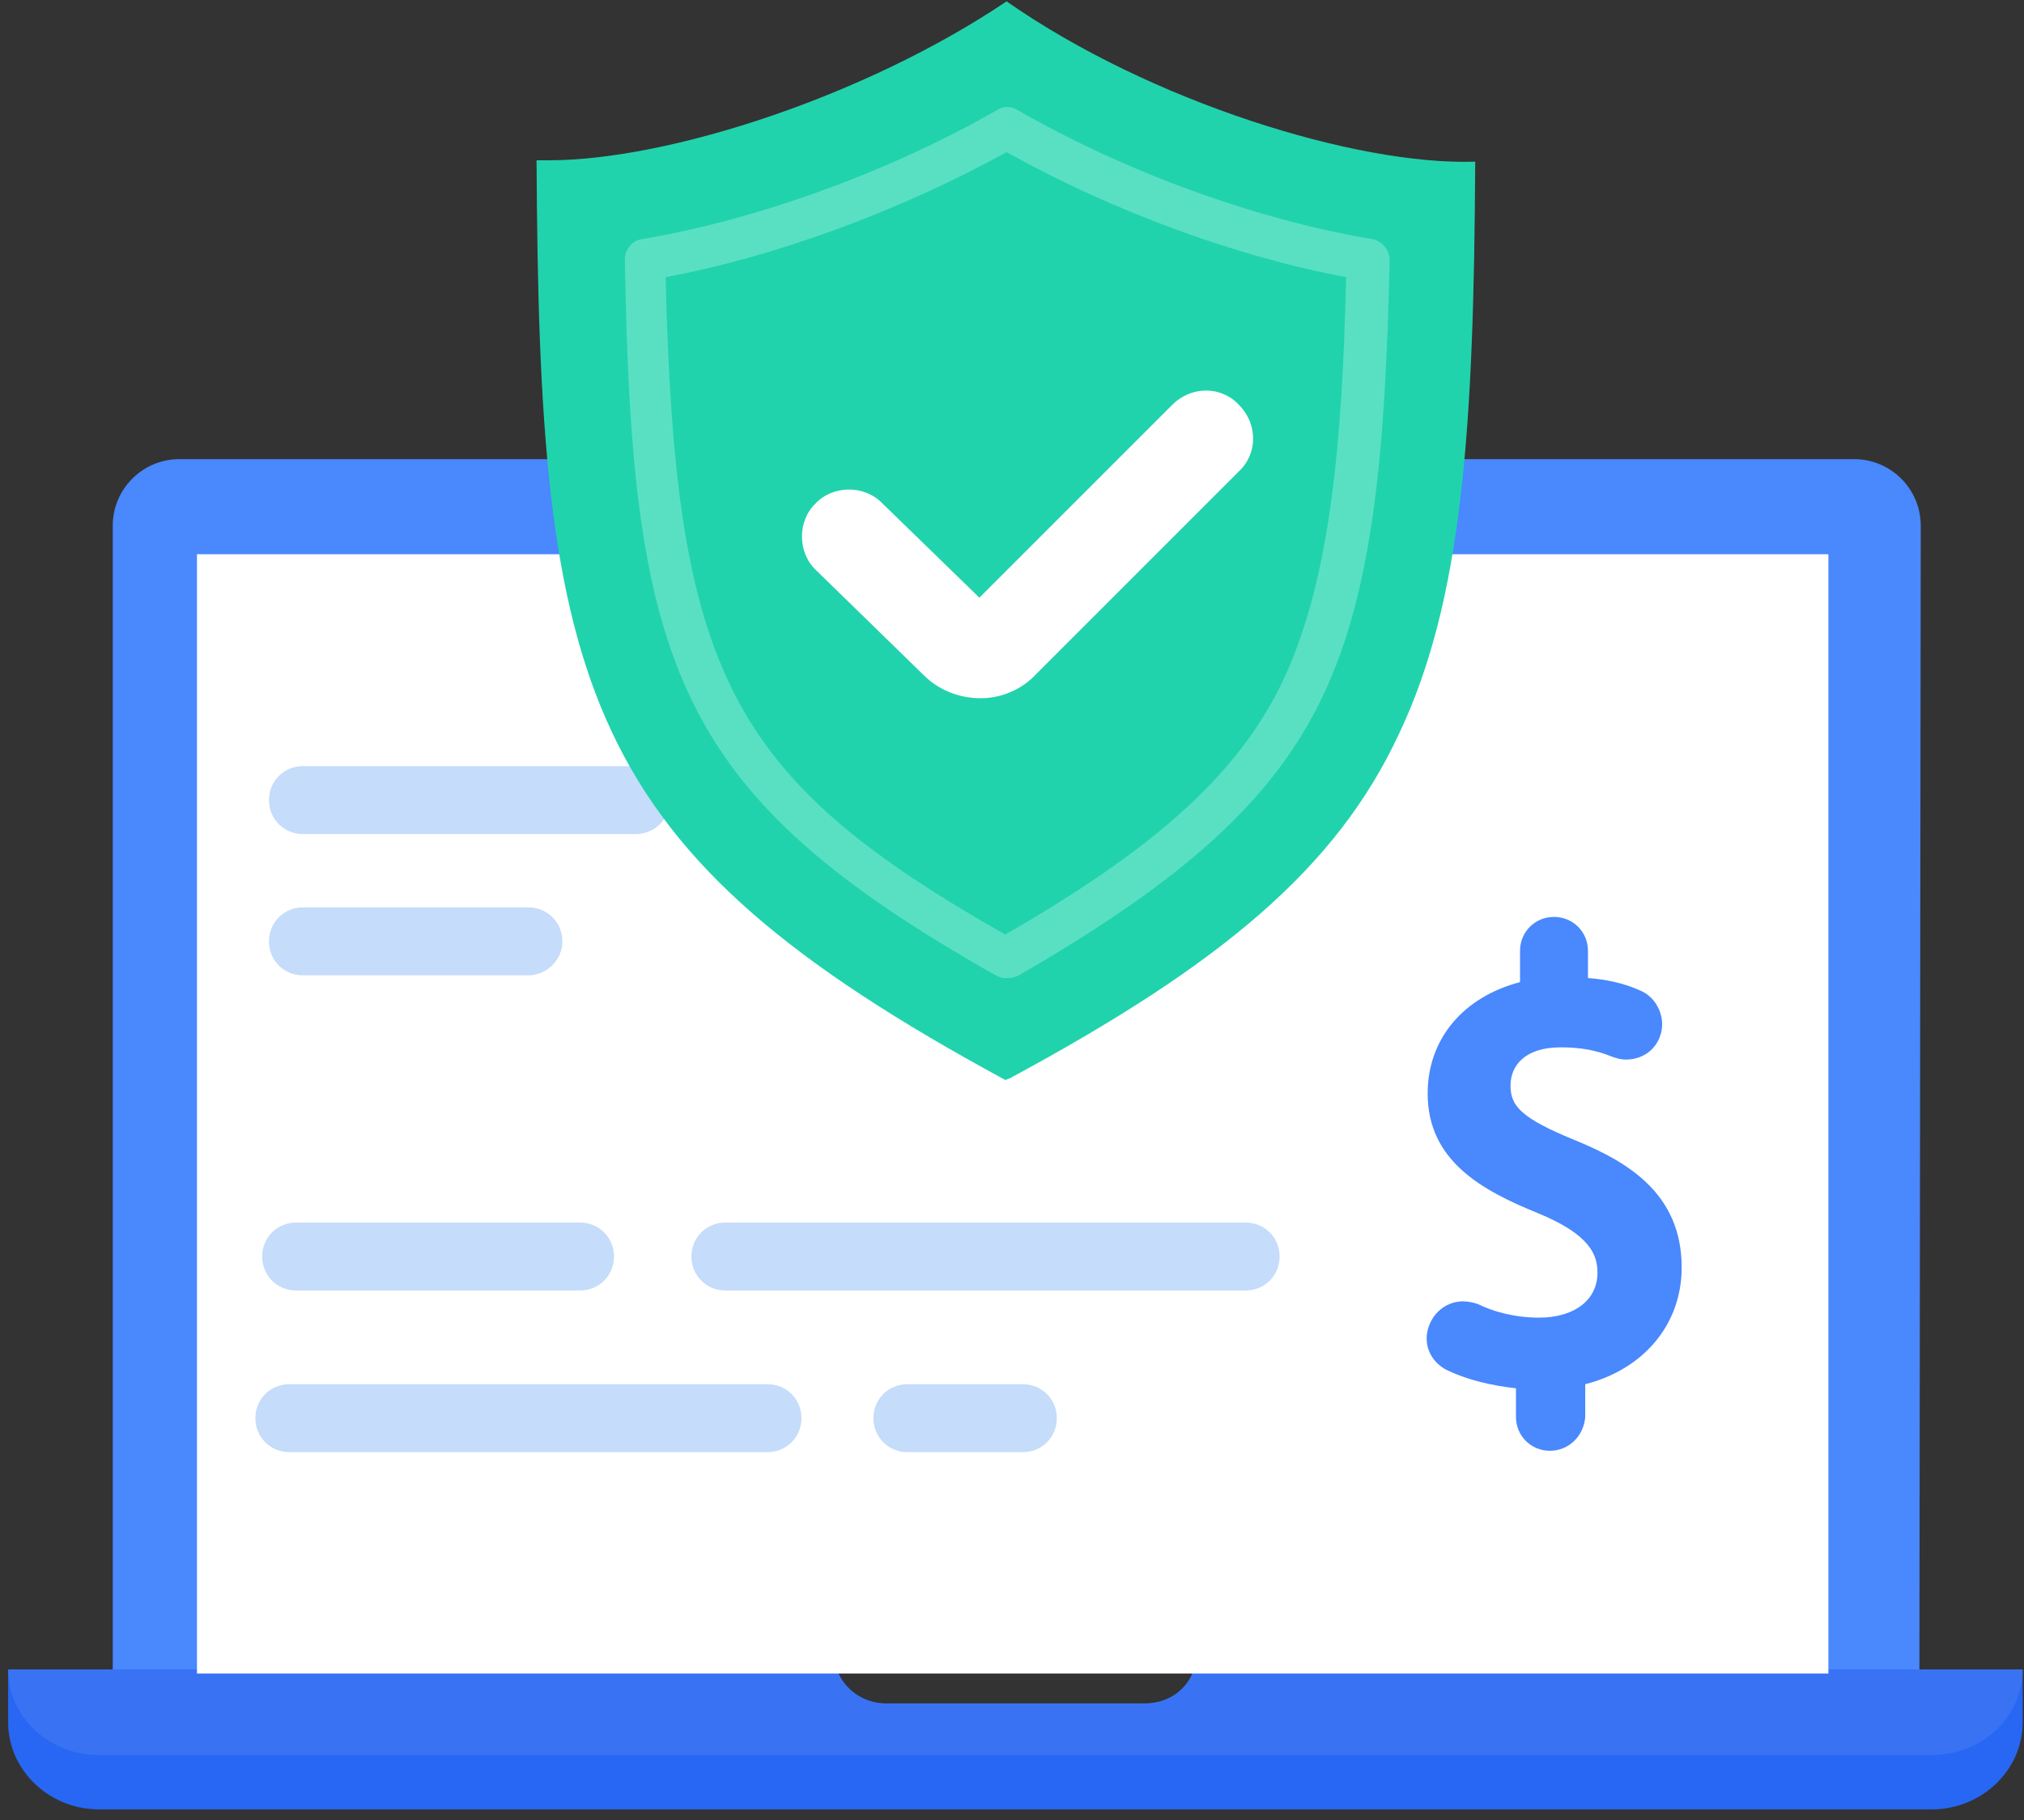
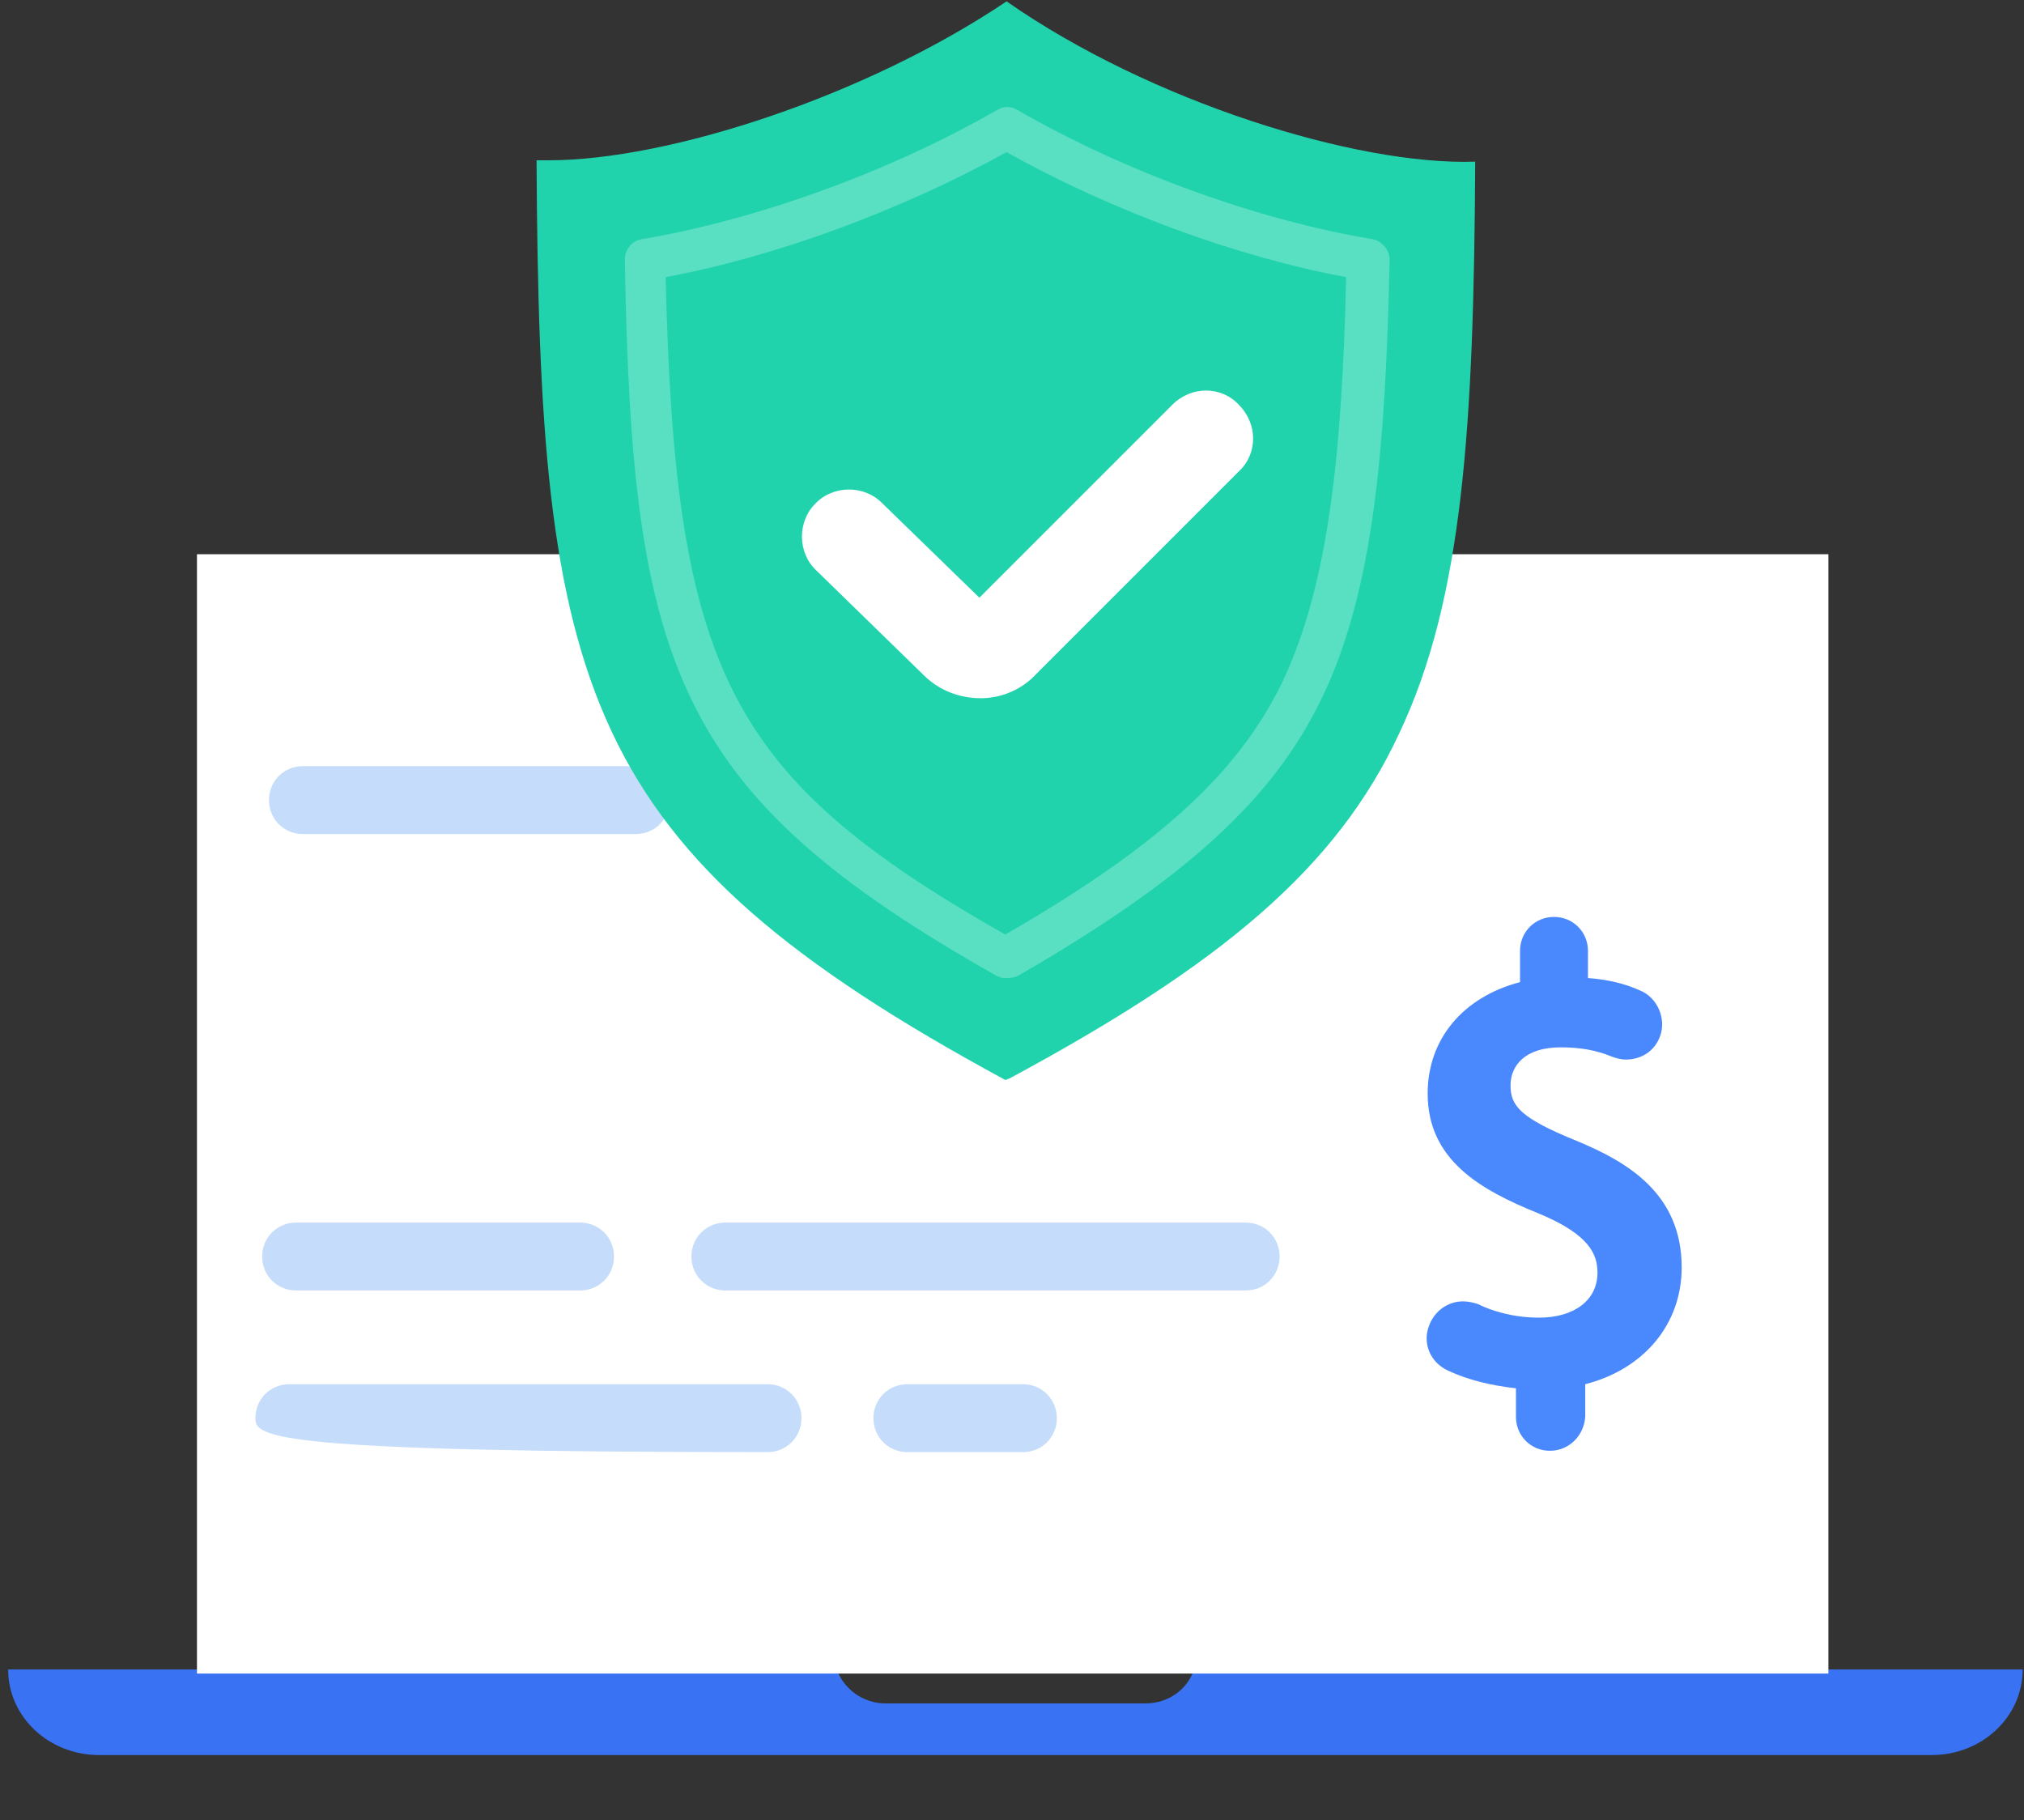
<svg xmlns="http://www.w3.org/2000/svg" width="149px" height="134px" viewBox="0 0 149 134" version="1.1">
  <rect x="0" y="0" width="149" height="134" fill="#333333" stroke="none" />
  <title>Secure_Payments</title>
  <desc>Created with Sketch.</desc>
  <defs />
  <g id="Page-1" stroke="none" stroke-width="1" fill="none" fill-rule="evenodd">
    <g id="Secure_Payments" fill-rule="nonzero">
      <g id="Group" transform="translate(0, 33)">
-         <path d="M148.9,89.9 L148.9,93.8 C148.9,97.3 145.9,100.2 142.2,100.2 L7.3,100.2 C3.6,100.2 0.6,97.3 0.6,93.8 L0.6,89.9 L61.6,89.9 C62.1,91.3 63.5,92.4 65.2,92.4 L84.3,92.4 C86,92.4 87.4,91.4 87.9,89.9 L148.9,89.9 Z" id="Shape" fill="#2767F4" />
        <path d="M148.9,89.9 C148.9,93.4 145.9,96.2 142.2,96.2 L7.3,96.2 C3.6,96.2 0.6,93.4 0.6,89.9 L61.6,89.9 C62.1,91.3 63.5,92.4 65.2,92.4 L84.3,92.4 C86,92.4 87.4,91.4 87.9,89.9 L148.9,89.9 Z" id="Shape" fill="#3973F4" />
-         <path d="M141.3,89.9 L8.3,89.9 L8.3,5.7 C8.3,3 10.5,0.8 13.2,0.8 L136.5,0.8 C139.2,0.8 141.4,3 141.4,5.7 L141.3,89.9 Z" id="Shape" fill="#4988FD" />
        <polyline id="Shape" fill="#FFFFFF" points="108.2 90.2 14.5 90.2 14.5 7.8 134.6 7.8 134.6 90.2 122 90.2" />
        <path d="M14.5,7.8 L134.6,7.8" id="Shape" fill="#FFFFFF" />
      </g>
      <g id="Group" transform="translate(18, 56)" fill="#C5DCFA">
        <path d="M57.3,50.9 L48.8,50.9 C47.4,50.9 46.3,49.8 46.3,48.4 C46.3,47 47.4,45.9 48.8,45.9 L57.3,45.9 C58.7,45.9 59.8,47 59.8,48.4 C59.8,49.8 58.7,50.9 57.3,50.9 Z" id="Shape" />
-         <path d="M38.5,50.9 L3.3,50.9 C1.9,50.9 0.8,49.8 0.8,48.4 C0.8,47 1.9,45.9 3.3,45.9 L38.5,45.9 C39.9,45.9 41,47 41,48.4 C41,49.8 39.9,50.9 38.5,50.9 Z" id="Shape" />
+         <path d="M38.5,50.9 C1.9,50.9 0.8,49.8 0.8,48.4 C0.8,47 1.9,45.9 3.3,45.9 L38.5,45.9 C39.9,45.9 41,47 41,48.4 C41,49.8 39.9,50.9 38.5,50.9 Z" id="Shape" />
        <path d="M73.7,39 L35.4,39 C34,39 32.9,37.9 32.9,36.5 C32.9,35.1 34,34 35.4,34 L73.7,34 C75.1,34 76.2,35.1 76.2,36.5 C76.2,37.9 75.1,39 73.7,39 Z" id="Shape" />
        <path d="M24.7,39 L3.8,39 C2.4,39 1.3,37.9 1.3,36.5 C1.3,35.1 2.4,34 3.8,34 L24.7,34 C26.1,34 27.2,35.1 27.2,36.5 C27.2,37.9 26.1,39 24.7,39 Z" id="Shape" />
        <path d="M28.8,5.4 L4.3,5.4 C2.9,5.4 1.8,4.3 1.8,2.9 C1.8,1.5 2.9,0.4 4.3,0.4 L28.8,0.4 C30.2,0.4 31.3,1.5 31.3,2.9 C31.3,4.3 30.2,5.4 28.8,5.4 Z" id="Shape" />
-         <path d="M20.9,15.8 L4.3,15.8 C2.9,15.8 1.8,14.7 1.8,13.3 C1.8,11.9 2.9,10.8 4.3,10.8 L20.9,10.8 C22.3,10.8 23.4,11.9 23.4,13.3 C23.4,14.7 22.2,15.8 20.9,15.8 Z" id="Shape" />
      </g>
      <g id="Group" transform="translate(39, 0)">
        <path d="M69.6,11.9 C69.5,31.4 68.7,44.1 64,54 C59.4,63.9 50.9,71 35.3,79.4 C35.2,79.4 35.1,79.5 35,79.5 C3.6,62.5 0.7,50.8 0.5,11.8 C0.8,11.8 1.1,11.8 1.4,11.8 C10.2,11.8 24.7,7.1 35.1,0.1 C45.7,7.5 60.9,12.2 69.6,11.9 Z" id="Shape" fill="#21D3AC" />
        <path d="M35,72 C34.7,72 34.5,71.9 34.3,71.8 C10.8,58.5 7.5,49.2 7,19.1 C7,18.4 7.5,17.7 8.3,17.6 C16.6,16.2 26.4,12.7 34.4,8.1 C34.9,7.8 35.4,7.8 35.9,8.1 C43.9,12.7 53.6,16.2 62,17.6 C62.7,17.7 63.3,18.4 63.3,19.1 C63,33.1 62.1,43.4 58.4,51.2 C54.8,58.8 48.3,64.7 36,71.8 C35.6,72 35.3,72 35,72 Z M10,20.4 C10.7,49.5 14.6,57.2 35,68.8 C46.3,62.3 52.3,56.8 55.5,50 C58.8,42.9 59.8,33.4 60.1,20.4 C52,18.9 42.8,15.5 35.1,11.2 C27.3,15.5 18.1,18.9 10,20.4 Z" id="Shape" fill="#59E0C3" />
        <path d="M33.2,51.4 C31.6,51.4 30.1,50.8 29,49.7 L21.1,42 C19.7,40.7 19.7,38.4 21,37.1 C22.3,35.7 24.6,35.7 25.9,37 L33.1,44 L47.3,29.8 C48.7,28.4 50.9,28.4 52.2,29.8 C53.6,31.2 53.6,33.4 52.2,34.7 L37.3,49.6 C36.3,50.7 34.8,51.4 33.2,51.4 Z M33.8,44.6 C33.9,44.6 33.9,44.6 33.8,44.6 Z" id="Shape" fill="#FFFFFF" />
      </g>
      <path d="M114.1,106.8 C112.7,106.8 111.6,105.7 111.6,104.3 L111.6,102.2 C109.8,102 108.1,101.6 106.6,100.9 C105.3,100.3 104.7,98.9 105.2,97.6 C105.6,96.5 106.6,95.8 107.7,95.8 C108.1,95.8 108.5,95.9 108.8,96 C109.8,96.5 111.4,97 113.3,97 C115.9,97 117.6,95.7 117.6,93.7 C117.6,92.4 117.1,90.9 113.2,89.3 C109,87.6 105.1,85.4 105.1,80.5 C105.1,76.5 107.7,73.4 111.9,72.3 L111.9,70 C111.9,68.6 113,67.5 114.4,67.5 C115.8,67.5 116.9,68.6 116.9,70 L116.9,72 C118.3,72.1 119.6,72.4 120.7,72.9 C122,73.4 122.7,75 122.2,76.3 C121.8,77.4 120.8,78 119.7,78 C119.3,78 119,77.9 118.7,77.8 C117.5,77.3 116.3,77.1 114.9,77.1 C112.2,77.1 111.2,78.5 111.2,79.9 C111.2,81.4 111.9,82.3 116.1,84 C119.7,85.5 123.8,87.8 123.8,93.3 C123.8,97.5 121,100.8 116.7,101.9 L116.7,104.3 C116.6,105.7 115.5,106.8 114.1,106.8 Z" id="Shape" fill="#4988FD" />
    </g>
  </g>
</svg>